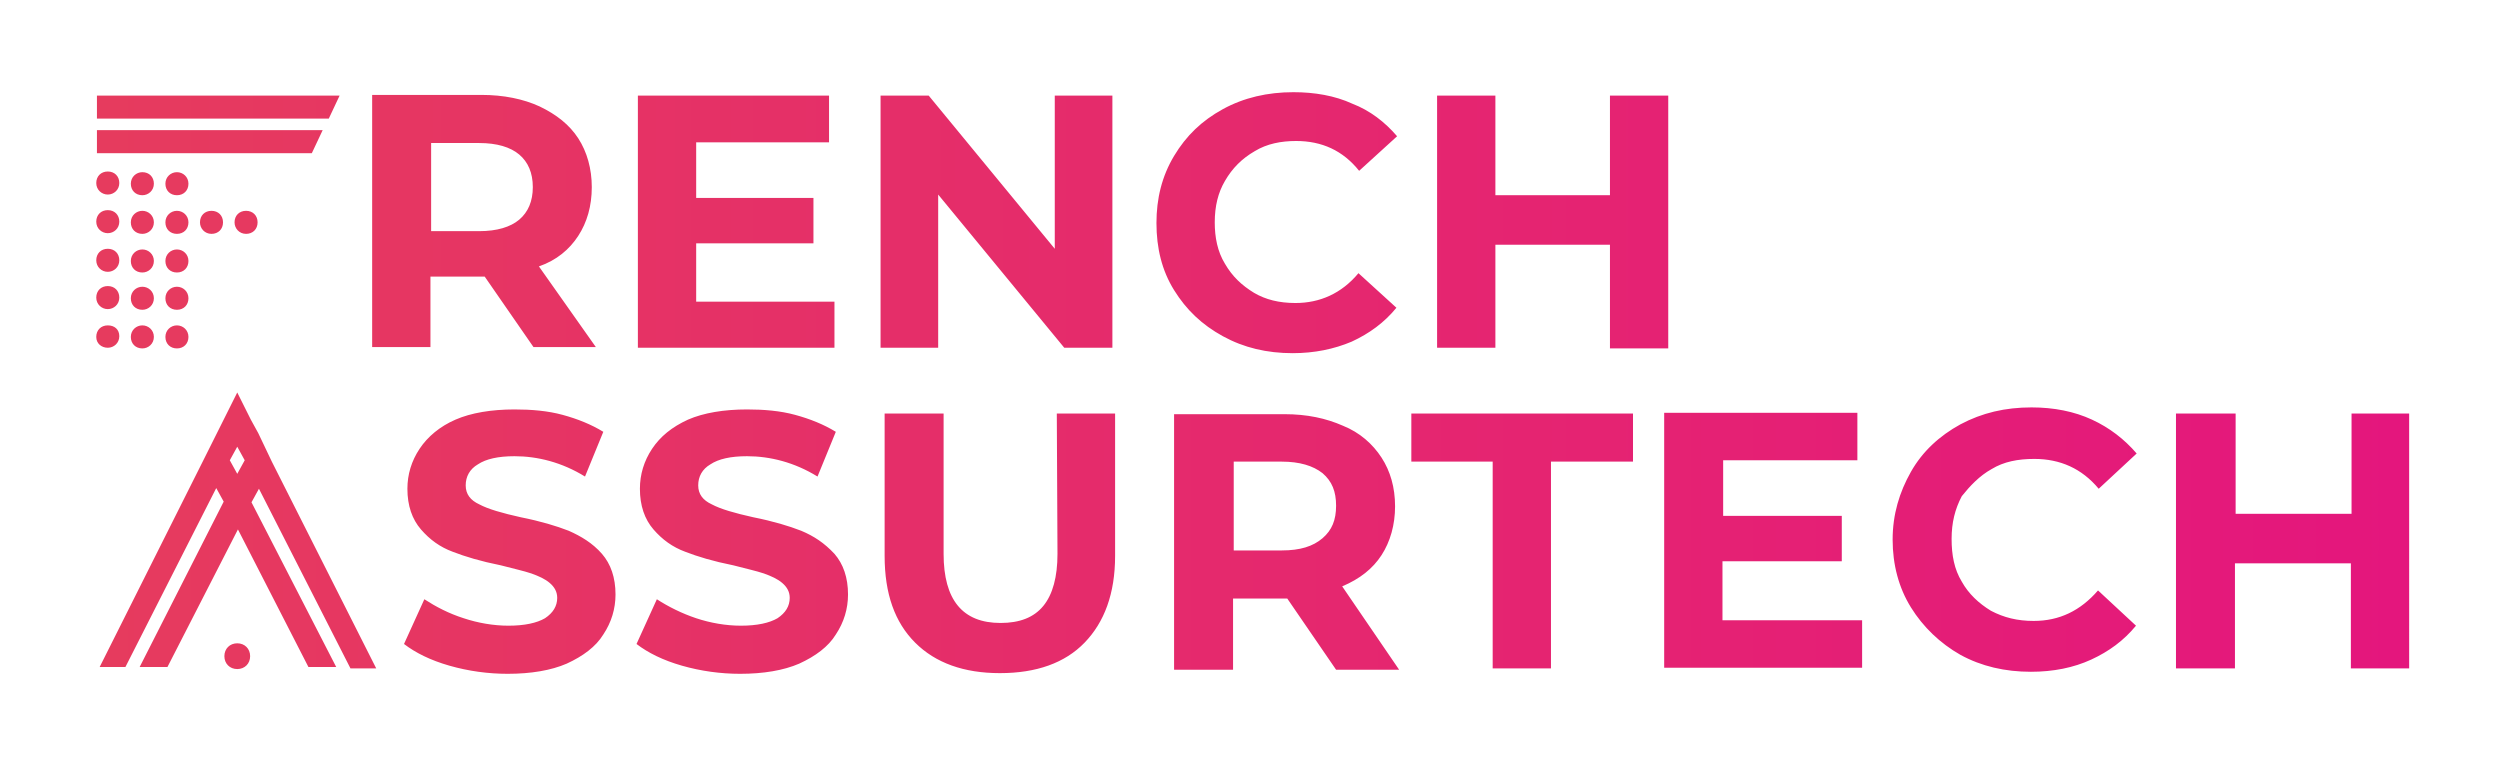
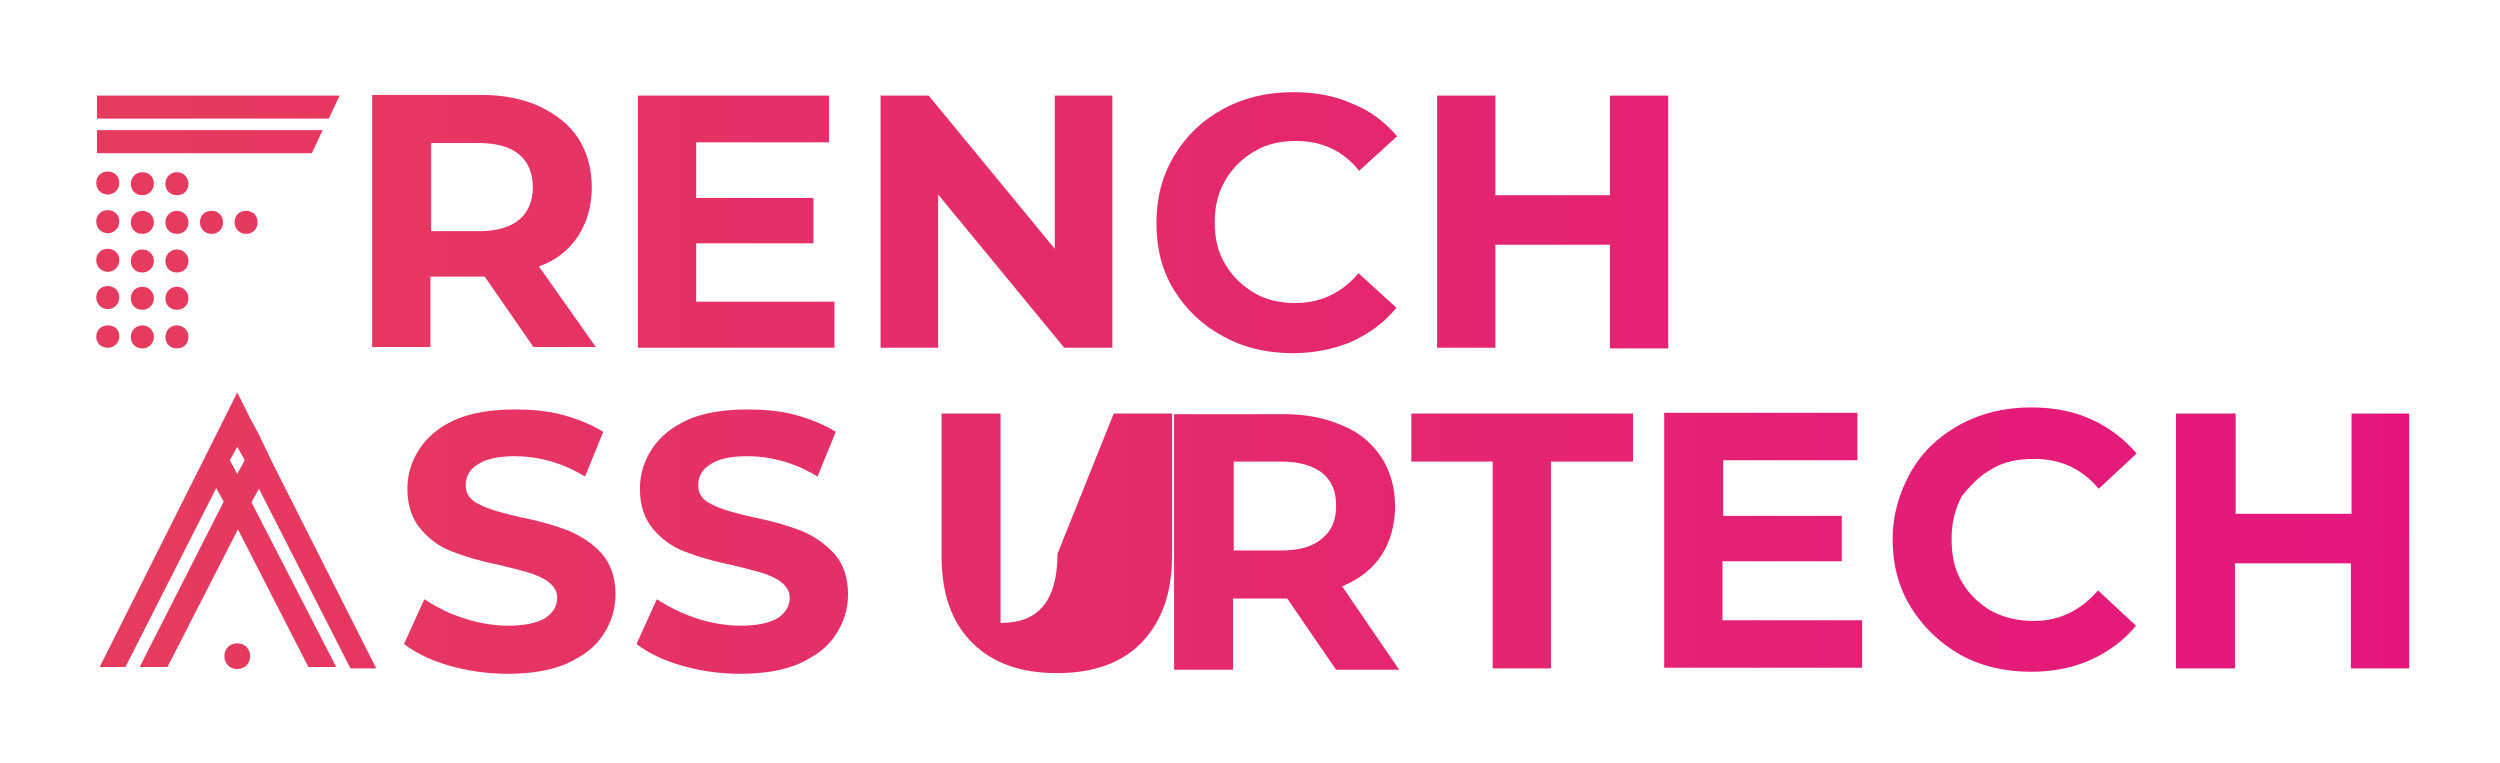
<svg xmlns="http://www.w3.org/2000/svg" xml:space="preserve" style="enable-background:new 0 0 368.8 112.5;" viewBox="0 0 368.8 112.5" y="0px" x="0px" id="Calque_1">
  <style type="text/css">
	.st0{fill:#FFFFFF;}
	.st1{fill:#1D1D1B;}
	.st2{fill:url(#SVGID_1_);}
	.st3{fill:url(#SVGID_2_);}
	.st4{fill:url(#SVGID_3_);}
</style>
  <g>
    <g>
      <linearGradient y2="56.439" x2="355.482" y1="56.439" x1="14.282" gradientUnits="userSpaceOnUse" id="SVGID_1_">
        <stop style="stop-color:#E63B5E" offset="0" />
        <stop style="stop-color:#E4167D" offset="1" />
      </linearGradient>
-       <path d="M35,94.9c-1.1,0-1.9,0.8-1.9,1.9s0.8,1.9,1.9,1.9s1.9-0.8,1.9-1.9S36.1,94.9,35,94.9z M38.1,63.9l-1.1-2l-2-4    l-4.5,9l-0.6,1.2L14.7,98.4h3.8L31.9,72l1.1,2L20.6,98.4h4.1l10.4-20.3l10.4,20.3h4.1L37.1,74.1l1.1-2l13.5,26.5h3.8L40.1,68.1    L38.1,63.9z M35,69.9l-1.1-2l1.1-2l1.1,2L35,69.9z M47.6,19.2H14.3v3.4H46L47.6,19.2z M15.9,51.3c0.9,0,1.7-0.7,1.7-1.7    S16.9,48,15.9,48s-1.7,0.7-1.7,1.7S15,51.3,15.9,51.3z M50.1,14.1H14.3v3.4h34.2L50.1,14.1z M15.9,45.6c0.9,0,1.7-0.7,1.7-1.7    s-0.7-1.7-1.7-1.7s-1.7,0.7-1.7,1.7S15,45.6,15.9,45.6z M34.6,32.8c0,0.9,0.7,1.7,1.7,1.7s1.7-0.7,1.7-1.7s-0.7-1.7-1.7-1.7    S34.6,31.8,34.6,32.8z M26.1,42.3c-0.9,0-1.7,0.7-1.7,1.7s0.7,1.7,1.7,1.7s1.7-0.7,1.7-1.7S27,42.3,26.1,42.3z M26.1,25.4    c-0.9,0-1.7,0.7-1.7,1.7s0.7,1.7,1.7,1.7s1.7-0.7,1.7-1.7S27,25.4,26.1,25.4z M26.1,31.1c-0.9,0-1.7,0.7-1.7,1.7s0.7,1.7,1.7,1.7    s1.7-0.7,1.7-1.7S27,31.1,26.1,31.1z M15.9,28.7c0.9,0,1.7-0.7,1.7-1.7s-0.7-1.7-1.7-1.7s-1.7,0.7-1.7,1.7S15,28.7,15.9,28.7z     M29.5,32.8c0,0.9,0.7,1.7,1.7,1.7s1.7-0.7,1.7-1.7s-0.7-1.7-1.7-1.7S29.5,31.8,29.5,32.8z M21,42.3c-0.9,0-1.7,0.7-1.7,1.7    s0.7,1.7,1.7,1.7c0.9,0,1.7-0.7,1.7-1.7S21.9,42.3,21,42.3z M26.1,48c-0.9,0-1.7,0.7-1.7,1.7s0.7,1.7,1.7,1.7s1.7-0.7,1.7-1.7    S27,48,26.1,48z M21,48c-0.9,0-1.7,0.7-1.7,1.7s0.7,1.7,1.7,1.7c0.9,0,1.7-0.7,1.7-1.7S21.9,48,21,48z M26.1,36.8    c-0.9,0-1.7,0.7-1.7,1.7s0.7,1.7,1.7,1.7s1.7-0.7,1.7-1.7S27,36.8,26.1,36.8z M21,36.8c-0.9,0-1.7,0.7-1.7,1.7s0.7,1.7,1.7,1.7    c0.9,0,1.7-0.7,1.7-1.7S21.9,36.8,21,36.8z M15.9,34.4c0.9,0,1.7-0.7,1.7-1.7s-0.7-1.7-1.7-1.7s-1.7,0.7-1.7,1.7    S15,34.4,15.9,34.4z M21,25.4c-0.9,0-1.7,0.7-1.7,1.7s0.7,1.7,1.7,1.7c0.9,0,1.7-0.7,1.7-1.7S22,25.4,21,25.4z M21,31.1    c-0.9,0-1.7,0.7-1.7,1.7s0.7,1.7,1.7,1.7c0.9,0,1.7-0.7,1.7-1.7S21.9,31.1,21,31.1z M15.9,40.1c0.9,0,1.7-0.7,1.7-1.7    s-0.7-1.7-1.7-1.7s-1.7,0.7-1.7,1.7S15,40.1,15.9,40.1z M123,44.5h-20.3v-8.6H120v-6.7h-17.3v-8.2h19.6v-6.9H94.1v37.2h29V44.5z     M220.6,36.1h16.9v15.3h8.6V14.1h-8.6v14.7h-16.9V14.1h-8.6v37.2h8.6V36.1z M180.4,49.6c3.1,1.7,6.5,2.5,10.3,2.5    c3.2,0,6.1-0.6,8.7-1.7c2.6-1.2,4.8-2.8,6.6-5l-5.6-5.1c-2.5,3-5.7,4.4-9.3,4.4c-2.4,0-4.4-0.5-6.1-1.5c-1.8-1.1-3.2-2.4-4.3-4.3    c-1.1-1.8-1.5-3.9-1.5-6.1c0-2.4,0.5-4.4,1.5-6.1c1.1-1.9,2.5-3.3,4.4-4.4c1.8-1.1,3.9-1.5,6.1-1.5c3.8,0,6.9,1.4,9.3,4.4l5.6-5.1    c-1.8-2.1-4-3.8-6.6-4.8c-2.6-1.2-5.6-1.7-8.7-1.7c-3.8,0-7.3,0.8-10.4,2.5c-3.1,1.7-5.4,3.9-7.2,6.9c-1.8,3-2.6,6.3-2.6,9.9    c0,3.7,0.8,7,2.6,9.9S177.3,47.9,180.4,49.6z M138.4,28.7L157,51.3h7.1V14.1h-8.5v22.6L137,14.1h-7.1v37.2h8.5V28.7z M208.1,68.1    h12.1v30.5h8.6V68.1h12.1V61h-32.7V68.1z M254.2,82.8h17.5v-6.7h-17.5v-8.2H274v-7h-28.5v37.6h29.2v-7h-20.6V82.8z M293.8,69.2    c1.8-1.1,3.9-1.5,6.3-1.5c3.8,0,7,1.4,9.5,4.4l5.6-5.2c-1.8-2.1-4-3.8-6.6-5c-2.6-1.2-5.6-1.8-8.9-1.8c-3.9,0-7.3,0.8-10.5,2.5    c-3.1,1.7-5.6,4-7.3,7s-2.7,6.3-2.7,10s0.9,7.1,2.7,10s4.3,5.3,7.3,7c3.1,1.7,6.6,2.5,10.4,2.5c3.3,0,6.3-0.6,8.9-1.8    c2.6-1.2,4.8-2.8,6.6-5l-5.6-5.2c-2.6,3-5.7,4.5-9.5,4.5c-2.4,0-4.4-0.5-6.3-1.5c-1.8-1.1-3.3-2.5-4.3-4.3    c-1.1-1.8-1.5-3.9-1.5-6.3c0-2.4,0.5-4.4,1.5-6.3C290.6,71.7,292,70.2,293.8,69.2z M346.9,61v14.8h-17.1V61H321v37.6h8.7V83.1    h17.1v15.5h8.6V61H346.9z M83.9,78.3c-1.8-0.7-4.1-1.4-7.1-2c-2.7-0.6-4.8-1.2-6.1-1.9c-1.3-0.6-2-1.5-2-2.8    c0-1.3,0.6-2.4,1.8-3.1c1.2-0.8,3-1.2,5.4-1.2c3.4,0,7,0.9,10.4,3l2.7-6.6c-1.8-1.1-3.8-1.9-6-2.5c-2.2-0.6-4.6-0.8-7.1-0.8    c-3.4,0-6.4,0.5-8.7,1.5s-4.1,2.5-5.3,4.3s-1.8,3.8-1.8,5.9c0,2.5,0.7,4.5,2,6c1.3,1.5,2.8,2.6,4.7,3.3c1.8,0.7,4.1,1.4,7.1,2    c1.9,0.5,3.3,0.8,4.5,1.2c1.1,0.4,2,0.8,2.7,1.4c0.7,0.6,1.1,1.3,1.1,2.2c0,1.2-0.6,2.2-1.8,3c-1.2,0.7-3,1.1-5.4,1.1    c-2.2,0-4.5-0.4-6.6-1.1c-2.2-0.7-4.1-1.7-5.8-2.8l-3,6.6c1.7,1.3,3.9,2.4,6.7,3.2s5.7,1.2,8.6,1.2c3.4,0,6.4-0.5,8.7-1.5    c2.4-1.1,4.3-2.5,5.4-4.3c1.2-1.8,1.8-3.8,1.8-5.9c0-2.5-0.7-4.5-2-6C87.4,80.1,85.7,79.1,83.9,78.3z M118.2,78.3    c-1.8-0.7-4.1-1.4-7.1-2c-2.7-0.6-4.8-1.2-6.1-1.9c-1.3-0.6-2-1.5-2-2.8c0-1.3,0.6-2.4,1.8-3.1c1.2-0.8,3-1.2,5.4-1.2    c3.4,0,7,0.9,10.4,3l2.7-6.6c-1.8-1.1-3.8-1.9-6-2.5c-2.2-0.6-4.6-0.8-7.1-0.8c-3.4,0-6.4,0.5-8.7,1.5c-2.4,1.1-4.1,2.5-5.3,4.3    s-1.8,3.8-1.8,5.9c0,2.5,0.7,4.5,2,6c1.3,1.5,2.8,2.6,4.7,3.3c1.8,0.7,4.1,1.4,7.1,2c1.9,0.5,3.3,0.8,4.5,1.2    c1.1,0.4,2,0.8,2.7,1.4c0.7,0.6,1.1,1.3,1.1,2.2c0,1.2-0.6,2.2-1.8,3c-1.2,0.7-3,1.1-5.4,1.1c-2.2,0-4.5-0.4-6.6-1.1    c-2.1-0.7-4.1-1.7-5.8-2.8l-3,6.6c1.7,1.3,3.9,2.4,6.7,3.2s5.7,1.2,8.6,1.2c3.4,0,6.4-0.5,8.7-1.5c2.4-1.1,4.3-2.5,5.4-4.3    c1.2-1.8,1.8-3.8,1.8-5.9c0-2.5-0.7-4.5-2-6C121.6,80.1,120.1,79.1,118.2,78.3z M203.8,81.9c1.3-2,2-4.5,2-7.2    c0-2.8-0.7-5.2-2-7.2c-1.3-2-3.2-3.7-5.7-4.7c-2.5-1.1-5.3-1.7-8.6-1.7h-16.3v37.7h8.7V88.3h8l7.2,10.5h9.3l-8.4-12.3    C200.6,85.4,202.5,83.9,203.8,81.9z M195.1,79.4c-1.4,1.2-3.3,1.8-6,1.8h-7.1V68.1h7.1c2.6,0,4.6,0.6,6,1.7c1.4,1.2,2,2.7,2,4.8    S196.5,78.2,195.1,79.4z M156,81.7c0,3.4-0.7,6-2.1,7.7c-1.4,1.7-3.5,2.5-6.3,2.5c-5.6,0-8.4-3.4-8.4-10.2V61h-8.7v21    c0,5.6,1.5,9.8,4.5,12.8s7.2,4.5,12.5,4.5c5.4,0,9.6-1.5,12.5-4.5s4.5-7.2,4.5-12.8V61h-8.6L156,81.7z M63.6,40.8h7.9l7.2,10.4    h9.2l-8.4-11.9c2.6-0.9,4.5-2.5,5.8-4.5c1.3-2,2-4.4,2-7.2c0-2.7-0.7-5.2-2-7.2c-1.3-2-3.2-3.5-5.7-4.7C77.2,14.6,74.3,14,71,14    H54.9v37.2h8.6V40.8z M63.6,21.1h7.1c2.6,0,4.6,0.6,5.9,1.7s2,2.7,2,4.8s-0.7,3.7-2,4.8s-3.3,1.7-5.9,1.7h-7.1V21.1z" class="st2" />
+       <path d="M35,94.9c-1.1,0-1.9,0.8-1.9,1.9s0.8,1.9,1.9,1.9s1.9-0.8,1.9-1.9S36.1,94.9,35,94.9z M38.1,63.9l-1.1-2l-2-4    l-4.5,9l-0.6,1.2L14.7,98.4h3.8L31.9,72l1.1,2L20.6,98.4h4.1l10.4-20.3l10.4,20.3h4.1L37.1,74.1l1.1-2l13.5,26.5h3.8L40.1,68.1    L38.1,63.9z M35,69.9l-1.1-2l1.1-2l1.1,2L35,69.9z M47.6,19.2H14.3v3.4H46L47.6,19.2z M15.9,51.3c0.9,0,1.7-0.7,1.7-1.7    S16.9,48,15.9,48s-1.7,0.7-1.7,1.7S15,51.3,15.9,51.3z M50.1,14.1H14.3v3.4h34.2L50.1,14.1z M15.9,45.6c0.9,0,1.7-0.7,1.7-1.7    s-0.7-1.7-1.7-1.7s-1.7,0.7-1.7,1.7S15,45.6,15.9,45.6z M34.6,32.8c0,0.9,0.7,1.7,1.7,1.7s1.7-0.7,1.7-1.7s-0.7-1.7-1.7-1.7    S34.6,31.8,34.6,32.8z M26.1,42.3c-0.9,0-1.7,0.7-1.7,1.7s0.7,1.7,1.7,1.7s1.7-0.7,1.7-1.7S27,42.3,26.1,42.3z M26.1,25.4    c-0.9,0-1.7,0.7-1.7,1.7s0.7,1.7,1.7,1.7s1.7-0.7,1.7-1.7S27,25.4,26.1,25.4z M26.1,31.1c-0.9,0-1.7,0.7-1.7,1.7s0.7,1.7,1.7,1.7    s1.7-0.7,1.7-1.7S27,31.1,26.1,31.1z M15.9,28.7c0.9,0,1.7-0.7,1.7-1.7s-0.7-1.7-1.7-1.7s-1.7,0.7-1.7,1.7S15,28.7,15.9,28.7z     M29.5,32.8c0,0.9,0.7,1.7,1.7,1.7s1.7-0.7,1.7-1.7s-0.7-1.7-1.7-1.7S29.5,31.8,29.5,32.8z M21,42.3c-0.9,0-1.7,0.7-1.7,1.7    s0.7,1.7,1.7,1.7c0.9,0,1.7-0.7,1.7-1.7S21.9,42.3,21,42.3z M26.1,48c-0.9,0-1.7,0.7-1.7,1.7s0.7,1.7,1.7,1.7s1.7-0.7,1.7-1.7    S27,48,26.1,48z M21,48c-0.9,0-1.7,0.7-1.7,1.7s0.7,1.7,1.7,1.7c0.9,0,1.7-0.7,1.7-1.7S21.9,48,21,48z M26.1,36.8    c-0.9,0-1.7,0.7-1.7,1.7s0.7,1.7,1.7,1.7s1.7-0.7,1.7-1.7S27,36.8,26.1,36.8z M21,36.8c-0.9,0-1.7,0.7-1.7,1.7s0.7,1.7,1.7,1.7    c0.9,0,1.7-0.7,1.7-1.7S21.9,36.8,21,36.8z M15.9,34.4c0.9,0,1.7-0.7,1.7-1.7s-0.7-1.7-1.7-1.7s-1.7,0.7-1.7,1.7    S15,34.4,15.9,34.4z M21,25.4c-0.9,0-1.7,0.7-1.7,1.7s0.7,1.7,1.7,1.7c0.9,0,1.7-0.7,1.7-1.7S22,25.4,21,25.4z M21,31.1    c-0.9,0-1.7,0.7-1.7,1.7s0.7,1.7,1.7,1.7c0.9,0,1.7-0.7,1.7-1.7S21.9,31.1,21,31.1z M15.9,40.1c0.9,0,1.7-0.7,1.7-1.7    s-0.7-1.7-1.7-1.7s-1.7,0.7-1.7,1.7S15,40.1,15.9,40.1z M123,44.5h-20.3v-8.6H120v-6.7h-17.3v-8.2h19.6v-6.9H94.1v37.2h29V44.5z     M220.6,36.1h16.9v15.3h8.6V14.1h-8.6v14.7h-16.9V14.1h-8.6v37.2h8.6V36.1z M180.4,49.6c3.1,1.7,6.5,2.5,10.3,2.5    c3.2,0,6.1-0.6,8.7-1.7c2.6-1.2,4.8-2.8,6.6-5l-5.6-5.1c-2.5,3-5.7,4.4-9.3,4.4c-2.4,0-4.4-0.5-6.1-1.5c-1.8-1.1-3.2-2.4-4.3-4.3    c-1.1-1.8-1.5-3.9-1.5-6.1c0-2.4,0.5-4.4,1.5-6.1c1.1-1.9,2.5-3.3,4.4-4.4c1.8-1.1,3.9-1.5,6.1-1.5c3.8,0,6.9,1.4,9.3,4.4l5.6-5.1    c-1.8-2.1-4-3.8-6.6-4.8c-2.6-1.2-5.6-1.7-8.7-1.7c-3.8,0-7.3,0.8-10.4,2.5c-3.1,1.7-5.4,3.9-7.2,6.9c-1.8,3-2.6,6.3-2.6,9.9    c0,3.7,0.8,7,2.6,9.9S177.3,47.9,180.4,49.6z M138.4,28.7L157,51.3h7.1V14.1h-8.5v22.6L137,14.1h-7.1v37.2h8.5V28.7z M208.1,68.1    h12.1v30.5h8.6V68.1h12.1V61h-32.7V68.1z M254.2,82.8h17.5v-6.7h-17.5v-8.2H274v-7h-28.5v37.6h29.2v-7h-20.6V82.8z M293.8,69.2    c1.8-1.1,3.9-1.5,6.3-1.5c3.8,0,7,1.4,9.5,4.4l5.6-5.2c-1.8-2.1-4-3.8-6.6-5c-2.6-1.2-5.6-1.8-8.9-1.8c-3.9,0-7.3,0.8-10.5,2.5    c-3.1,1.7-5.6,4-7.3,7s-2.7,6.3-2.7,10s0.9,7.1,2.7,10s4.3,5.3,7.3,7c3.1,1.7,6.6,2.5,10.4,2.5c3.3,0,6.3-0.6,8.9-1.8    c2.6-1.2,4.8-2.8,6.6-5l-5.6-5.2c-2.6,3-5.7,4.5-9.5,4.5c-2.4,0-4.4-0.5-6.3-1.5c-1.8-1.1-3.3-2.5-4.3-4.3    c-1.1-1.8-1.5-3.9-1.5-6.3c0-2.4,0.5-4.4,1.5-6.3C290.6,71.7,292,70.2,293.8,69.2z M346.9,61v14.8h-17.1V61H321v37.6h8.7V83.1    h17.1v15.5h8.6V61H346.9z M83.9,78.3c-1.8-0.7-4.1-1.4-7.1-2c-2.7-0.6-4.8-1.2-6.1-1.9c-1.3-0.6-2-1.5-2-2.8    c0-1.3,0.6-2.4,1.8-3.1c1.2-0.8,3-1.2,5.4-1.2c3.4,0,7,0.9,10.4,3l2.7-6.6c-1.8-1.1-3.8-1.9-6-2.5c-2.2-0.6-4.6-0.8-7.1-0.8    c-3.4,0-6.4,0.5-8.7,1.5s-4.1,2.5-5.3,4.3s-1.8,3.8-1.8,5.9c0,2.5,0.7,4.5,2,6c1.3,1.5,2.8,2.6,4.7,3.3c1.8,0.7,4.1,1.4,7.1,2    c1.9,0.5,3.3,0.8,4.5,1.2c1.1,0.4,2,0.8,2.7,1.4c0.7,0.6,1.1,1.3,1.1,2.2c0,1.2-0.6,2.2-1.8,3c-1.2,0.7-3,1.1-5.4,1.1    c-2.2,0-4.5-0.4-6.6-1.1c-2.2-0.7-4.1-1.7-5.8-2.8l-3,6.6c1.7,1.3,3.9,2.4,6.7,3.2s5.7,1.2,8.6,1.2c3.4,0,6.4-0.5,8.7-1.5    c2.4-1.1,4.3-2.5,5.4-4.3c1.2-1.8,1.8-3.8,1.8-5.9c0-2.5-0.7-4.5-2-6C87.4,80.1,85.7,79.1,83.9,78.3z M118.2,78.3    c-1.8-0.7-4.1-1.4-7.1-2c-2.7-0.6-4.8-1.2-6.1-1.9c-1.3-0.6-2-1.5-2-2.8c0-1.3,0.6-2.4,1.8-3.1c1.2-0.8,3-1.2,5.4-1.2    c3.4,0,7,0.9,10.4,3l2.7-6.6c-1.8-1.1-3.8-1.9-6-2.5c-2.2-0.6-4.6-0.8-7.1-0.8c-3.4,0-6.4,0.5-8.7,1.5c-2.4,1.1-4.1,2.5-5.3,4.3    s-1.8,3.8-1.8,5.9c0,2.5,0.7,4.5,2,6c1.3,1.5,2.8,2.6,4.7,3.3c1.8,0.7,4.1,1.4,7.1,2c1.9,0.5,3.3,0.8,4.5,1.2    c1.1,0.4,2,0.8,2.7,1.4c0.7,0.6,1.1,1.3,1.1,2.2c0,1.2-0.6,2.2-1.8,3c-1.2,0.7-3,1.1-5.4,1.1c-2.2,0-4.5-0.4-6.6-1.1    c-2.1-0.7-4.1-1.7-5.8-2.8l-3,6.6c1.7,1.3,3.9,2.4,6.7,3.2s5.7,1.2,8.6,1.2c3.4,0,6.4-0.5,8.7-1.5c2.4-1.1,4.3-2.5,5.4-4.3    c1.2-1.8,1.8-3.8,1.8-5.9c0-2.5-0.7-4.5-2-6C121.6,80.1,120.1,79.1,118.2,78.3z M203.8,81.9c1.3-2,2-4.5,2-7.2    c0-2.8-0.7-5.2-2-7.2c-1.3-2-3.2-3.7-5.7-4.7c-2.5-1.1-5.3-1.7-8.6-1.7h-16.3v37.7h8.7V88.3h8l7.2,10.5h9.3l-8.4-12.3    C200.6,85.4,202.5,83.9,203.8,81.9z M195.1,79.4c-1.4,1.2-3.3,1.8-6,1.8h-7.1V68.1h7.1c2.6,0,4.6,0.6,6,1.7c1.4,1.2,2,2.7,2,4.8    S196.5,78.2,195.1,79.4z M156,81.7c0,3.4-0.7,6-2.1,7.7c-1.4,1.7-3.5,2.5-6.3,2.5V61h-8.7v21    c0,5.6,1.5,9.8,4.5,12.8s7.2,4.5,12.5,4.5c5.4,0,9.6-1.5,12.5-4.5s4.5-7.2,4.5-12.8V61h-8.6L156,81.7z M63.6,40.8h7.9l7.2,10.4    h9.2l-8.4-11.9c2.6-0.9,4.5-2.5,5.8-4.5c1.3-2,2-4.4,2-7.2c0-2.7-0.7-5.2-2-7.2c-1.3-2-3.2-3.5-5.7-4.7C77.2,14.6,74.3,14,71,14    H54.9v37.2h8.6V40.8z M63.6,21.1h7.1c2.6,0,4.6,0.6,5.9,1.7s2,2.7,2,4.8s-0.7,3.7-2,4.8s-3.3,1.7-5.9,1.7h-7.1V21.1z" class="st2" />
    </g>
  </g>
</svg>